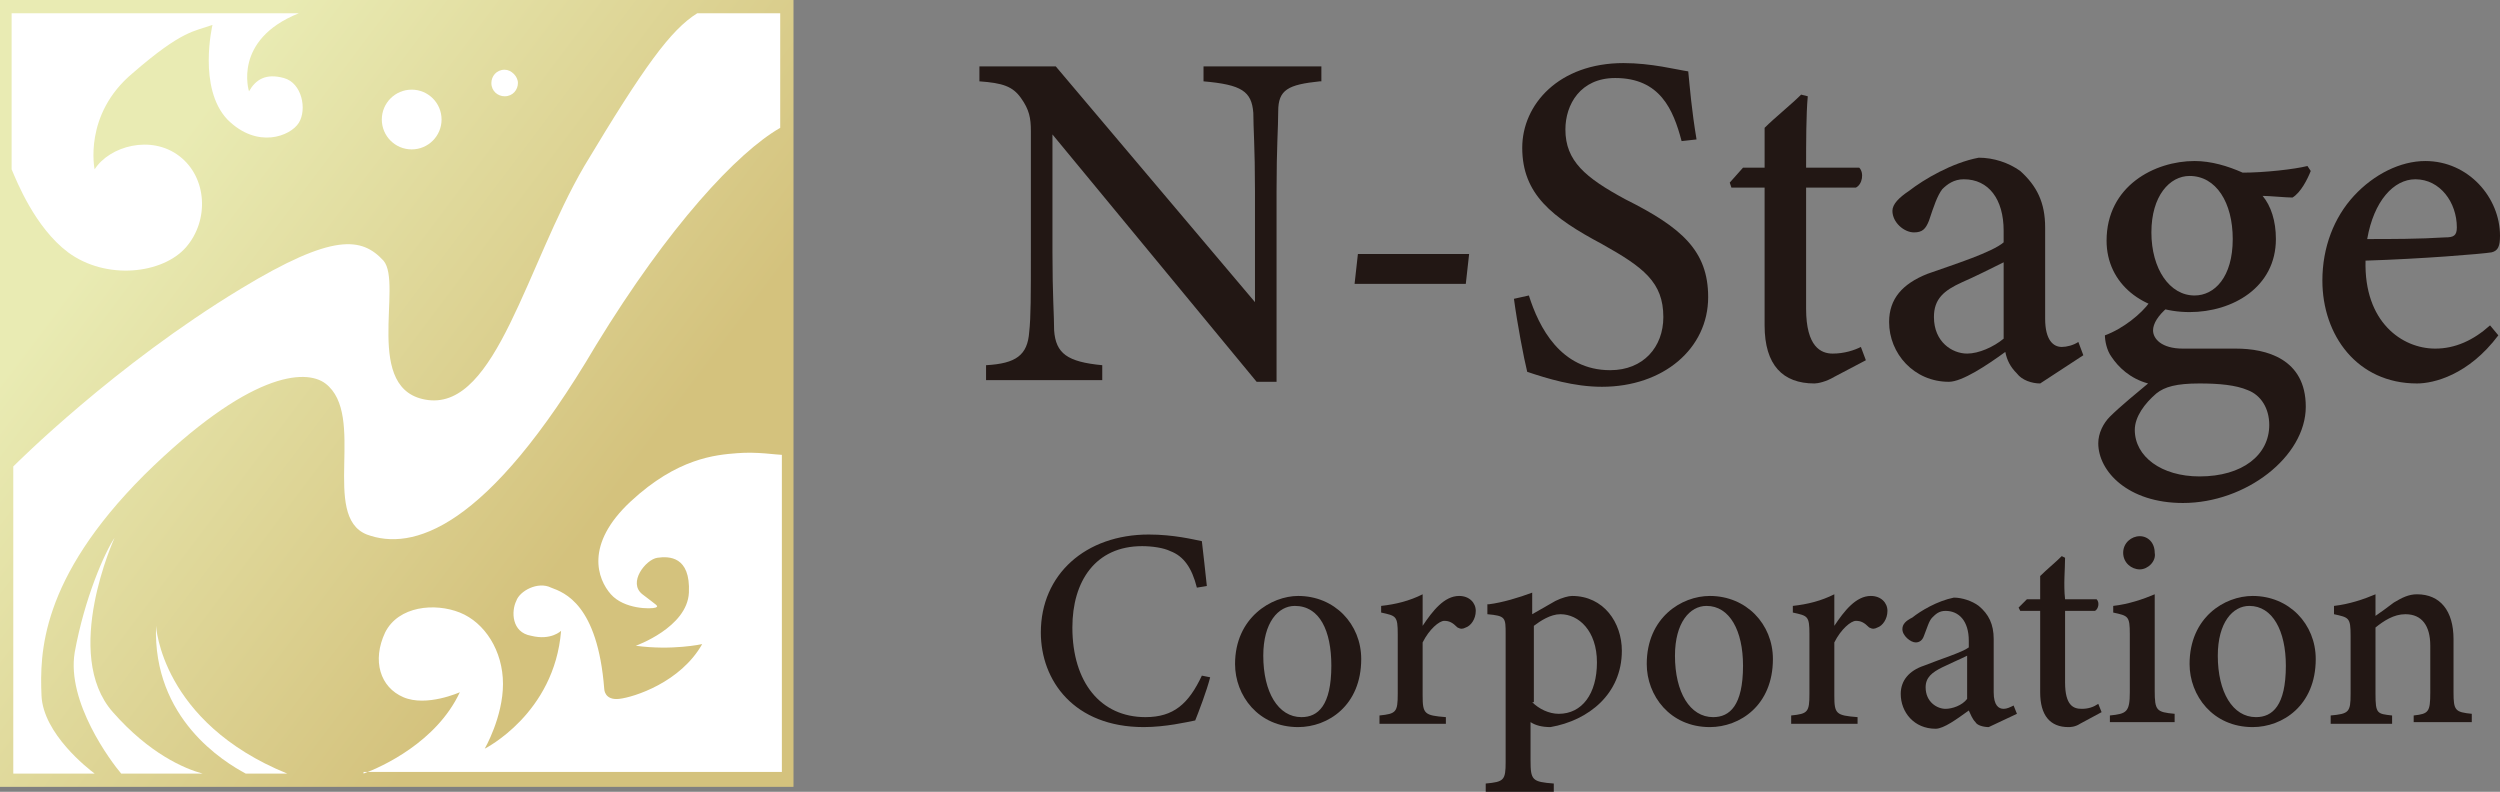
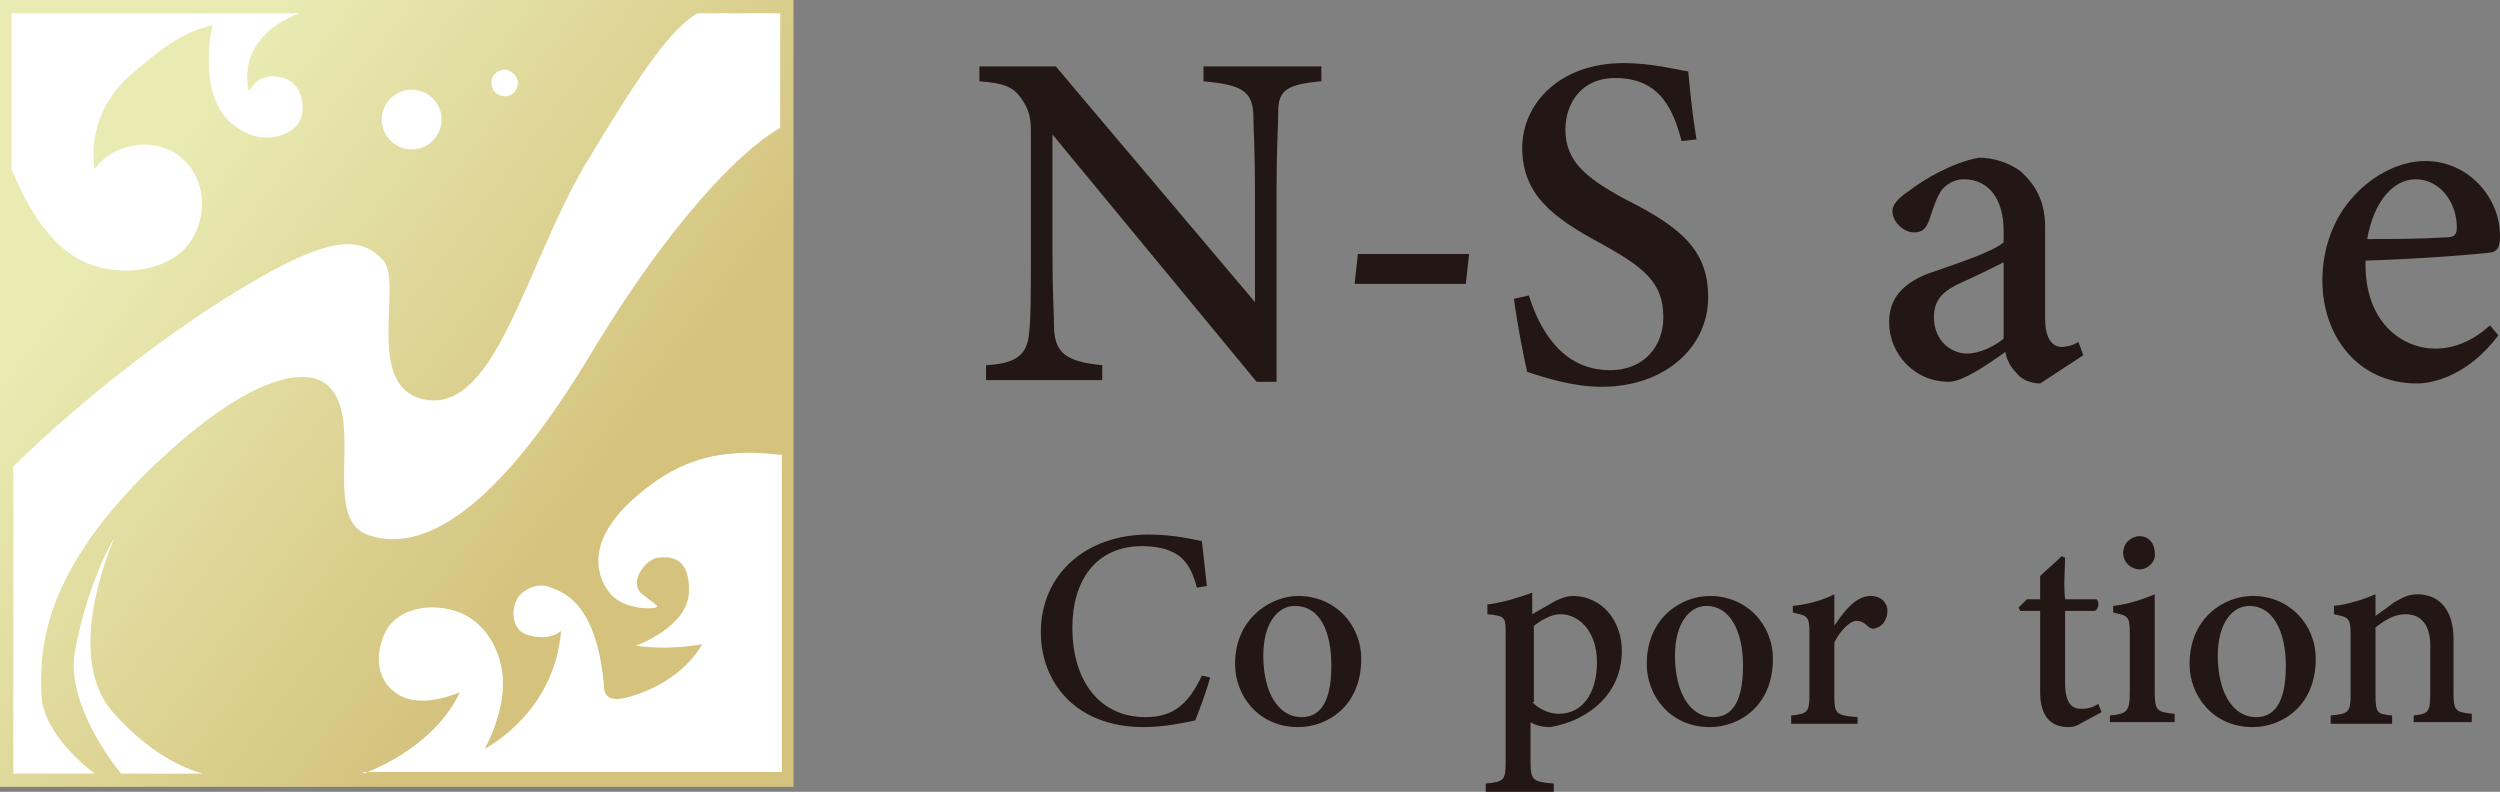
<svg xmlns="http://www.w3.org/2000/svg" version="1.1" x="0px" y="0px" viewBox="0 0 150.6 47.7" style="enable-background:new 0 0 150.6 47.7;" xml:space="preserve">
  <rect x="0" y="0" width="150.6" height="47.7" fill="#808080" stroke="none" />
  <style type="text/css">
	.st0{fill:url(#SVGID_1_);}
	.st1{fill:#FFFFFF;}
	.st2{fill:#221714;}
</style>
  <g id="レイヤー_1">
</g>
  <g id="txt">
    <g>
      <g>
        <linearGradient id="SVGID_1_" gradientUnits="userSpaceOnUse" x1="8.186" y1="11.877" x2="35.243" y2="32.243">
          <stop offset="0" style="stop-color:#E9EBB3" />
          <stop offset="1" style="stop-color:#D4C27D" />
        </linearGradient>
        <rect y="0" class="st0" width="47.8" height="47.4" />
        <g>
          <g>
            <path class="st1" d="M31.2,5c0,0.4-0.3,0.8-0.8,0.8c-0.4,0-0.8-0.3-0.8-0.8c0-0.4,0.3-0.8,0.8-0.8C30.8,4.2,31.2,4.6,31.2,5z" />
            <circle class="st1" cx="24.8" cy="7.2" r="1.8" />
          </g>
          <path class="st1" d="M18,0.8c-4,1.6-3,4.7-3,4.7c0.4-0.7,1-1.1,2.1-0.8c1.1,0.3,1.4,1.9,0.9,2.7c-0.5,0.8-2.5,1.6-4.3-0.2      c-1.8-1.9-0.9-5.7-0.9-5.7C11.7,1.9,11,1.8,8,4.4c-3,2.5-2.3,5.8-2.3,5.8c0.9-1.4,3.4-2.1,5.1-0.8c1.7,1.3,1.8,3.9,0.4,5.5      c-1.4,1.6-4.8,2-7.1,0.3c-2-1.5-3.1-4.3-3.4-5V0.8H18z" />
          <path class="st1" d="M7.3,46.6c-0.6-0.7-3.3-4.3-2.8-7.3c0.6-3.3,1.8-6,2.4-6.9c0,0-3.2,7-0.1,10.5c2.2,2.5,4.3,3.4,5.4,3.7H7.3      z" />
-           <path class="st1" d="M14.8,46.6c-1.3-0.7-5.6-3.3-5.4-8.9c0,0,0.3,5.8,7.9,8.9H14.8z" />
          <path class="st1" d="M19.6,23.1c-1.2-0.9-4.6-0.7-10.9,5.5c-6.3,6.3-6.3,10.8-6.2,13.3c0.1,2.3,2.8,4.4,3.2,4.7H0.8V28.1      C1,27.9,6.9,22,14.5,17.4c5.6-3.4,7.3-3.1,8.6-1.7c1.2,1.4-1.3,7.9,2.7,8.4c4.1,0.5,5.9-8.1,9.4-14.1c3.6-6,5.2-8.2,6.8-9.2H47      l0,6.9c-2.6,1.5-6.7,5.9-11.1,13.1C29.3,32,24.8,33.2,22.1,32.2C19.3,31.1,22.1,25,19.6,23.1z" />
          <path class="st1" d="M21.9,46.6c1.1-0.4,4.4-1.9,5.8-4.9c0,0-2,0.9-3.4,0.3c-1.4-0.6-1.9-2.2-1.1-3.9c0.8-1.6,3-1.8,4.5-1.2      c1.5,0.6,2.6,2.3,2.6,4.3c0,2-1.1,3.9-1.1,3.9s4.2-2.1,4.6-7.1c0,0-0.6,0.6-1.8,0.3c-1.2-0.2-1.2-1.5-0.9-2.1      c0.2-0.6,1.3-1.2,2.1-0.8c0.8,0.3,2.8,1,3.2,6.1c0,0,0,0.7,0.9,0.6c0.9-0.1,3.7-1,5-3.3c0,0-1.8,0.4-4,0.1c0,0,3.1-1.1,3.2-3.2      c0.1-2.2-1.2-2.2-1.9-2.1c-0.7,0.1-1.8,1.5-0.9,2.2s1,0.7,0.8,0.8c-0.3,0.1-1.9,0.1-2.7-0.8c-0.8-0.9-1.6-3,1.2-5.6      c2.8-2.6,5.1-2.8,6.4-2.9c1.2-0.1,2.4,0.1,2.7,0.1l0,19.1H21.9z" />
        </g>
      </g>
      <g>
        <g>
          <path class="st2" d="M79.5,4.9C77.6,5.1,77,5.4,77,6.7c0,1-0.1,2.1-0.1,4.8V23h-1.2L63.4,8.1v7.1c0,2.6,0.1,3.8,0.1,4.7      c0.1,1.4,0.8,1.9,2.9,2.1v0.9h-7v-0.9c1.8-0.1,2.5-0.6,2.6-2c0.1-0.9,0.1-2.2,0.1-4.8V7.9c0-0.8-0.1-1.3-0.6-2      C61,5.2,60.4,5,59,4.9V4h4.6l12,14.2v-6.7c0-2.6-0.1-3.8-0.1-4.7c-0.1-1.3-0.7-1.7-3-1.9V4h7.1V4.9z" />
          <path class="st2" d="M88.3,17.1h-6.7l0.2-1.8h6.7L88.3,17.1z" />
          <path class="st2" d="M101.3,8.5c-0.5-1.9-1.3-3.8-4-3.8c-2.1,0-3,1.6-3,3.1c0,1.9,1.2,2.9,3.6,4.2c3.4,1.7,5,3.1,5,5.9      c0,3.1-2.7,5.4-6.4,5.4c-1.7,0-3.3-0.5-4.5-0.9c-0.2-0.8-0.6-2.9-0.8-4.4l0.9-0.2c0.6,1.9,1.9,4.5,4.9,4.5c2,0,3.2-1.4,3.2-3.2      c0-2.1-1.2-3-3.7-4.4c-3-1.6-4.8-3-4.8-5.8c0-2.6,2.2-5.1,6.1-5.1c1.7,0,3.2,0.4,3.9,0.5c0.1,1,0.2,2.3,0.5,4.1L101.3,8.5z" />
-           <path class="st2" d="M110.5,22.7c-0.5,0.3-1,0.4-1.2,0.4c-1.9,0-3-1.1-3-3.5v-8.3h-2l-0.1-0.3l0.8-0.9h1.3V7.7      c0.6-0.6,1.6-1.4,2.2-2l0.4,0.1c-0.1,1.1-0.1,2.8-0.1,4.3h3.2c0.3,0.3,0.2,1-0.2,1.2h-3v7.3c0,2.3,0.9,2.7,1.6,2.7      c0.7,0,1.3-0.2,1.7-0.4l0.3,0.8L110.5,22.7z" />
          <path class="st2" d="M122.9,23.1c-0.5,0-1.1-0.2-1.4-0.6c-0.4-0.4-0.6-0.8-0.7-1.3c-1.1,0.8-2.6,1.8-3.4,1.8      c-2.1,0-3.6-1.7-3.6-3.6c0-1.4,0.8-2.3,2.3-2.9c1.7-0.6,3.9-1.3,4.6-1.9v-0.7c0-1.9-0.9-3.1-2.4-3.1c-0.6,0-1,0.3-1.3,0.6      c-0.3,0.4-0.5,1-0.8,1.9c-0.2,0.5-0.4,0.7-0.9,0.7c-0.6,0-1.3-0.6-1.3-1.3c0-0.4,0.4-0.8,1-1.2c0.9-0.7,2.6-1.7,4.2-2      c0.9,0,1.8,0.3,2.5,0.8c1,0.9,1.5,1.9,1.5,3.4v5.5c0,1.3,0.5,1.7,1,1.7c0.3,0,0.7-0.1,1-0.3l0.3,0.8L122.9,23.1z M120.7,15.8      c-0.6,0.3-1.8,0.9-2.5,1.2c-1.1,0.5-1.7,1-1.7,2.1c0,1.5,1.1,2.2,2,2.2c0.7,0,1.6-0.4,2.2-0.9C120.7,19,120.7,17.2,120.7,15.8z" />
-           <path class="st2" d="M130.6,18.5c-0.6,0.5-0.9,1-0.9,1.4c0,0.5,0.5,1.1,1.8,1.1c1,0,2.3,0,3.2,0c1.8,0,4.2,0.6,4.2,3.5      c0,3-3.6,5.8-7.4,5.8c-3.3,0-5.1-1.9-5.1-3.6c0-0.6,0.3-1.2,0.7-1.6c0.6-0.6,1.7-1.5,2.3-2c-1.1-0.3-1.8-1-2.2-1.6      c-0.3-0.4-0.4-1-0.4-1.3c1.1-0.4,2.2-1.3,2.7-2L130.6,18.5z M131.9,18.8c-2.8,0-5-1.7-5-4.3c0-3.3,2.9-4.8,5.3-4.8      c1,0,2,0.3,2.9,0.7c1.3,0,3.1-0.2,3.9-0.4l0.2,0.3c-0.2,0.5-0.6,1.3-1.1,1.6c-0.4,0-1.4-0.1-1.8-0.1c0.5,0.6,0.8,1.5,0.8,2.6      C137.1,17.3,134.5,18.8,131.9,18.8z M132.5,23.1c-1.4,0-2.1,0.2-2.6,0.6c-0.7,0.6-1.3,1.4-1.3,2.2c0,1.6,1.6,2.8,3.9,2.8      c2.6,0,4.2-1.3,4.2-3.1c0-1-0.5-1.8-1.3-2.1C134.7,23.2,133.7,23.1,132.5,23.1z M131.9,10.6c-1.2,0-2.3,1.2-2.3,3.4      c0,2.2,1.1,3.8,2.6,3.8c1.2,0,2.3-1.1,2.3-3.4C134.5,12.2,133.5,10.6,131.9,10.6z" />
          <path class="st2" d="M150.5,20.2c-1.8,2.4-3.9,2.9-4.9,2.9c-3.6,0-5.7-2.9-5.7-6.2c0-2,0.7-3.8,1.9-5.1c1.2-1.3,2.8-2.1,4.3-2.1      c2.6,0,4.5,2.2,4.5,4.5c0,0.6-0.1,0.9-0.5,1c-0.6,0.1-4.3,0.4-7.6,0.5c-0.1,3.7,2.2,5.3,4.2,5.3c1.2,0,2.3-0.5,3.3-1.4      L150.5,20.2z M145.5,10.8c-1.3,0-2.5,1.3-2.9,3.6c1.5,0,3.1,0,4.7-0.1c0.5,0,0.7-0.1,0.7-0.6C148,12.2,147,10.8,145.5,10.8z" />
        </g>
        <g>
          <g>
            <path class="st2" d="M72.9,40.8c-0.2,0.8-0.7,2.1-0.9,2.6c-0.5,0.1-1.8,0.4-3.1,0.4c-4.2,0-6.2-2.8-6.2-5.7       c0-3.5,2.7-5.9,6.5-5.9c1.5,0,2.7,0.3,3.2,0.4c0.1,0.8,0.2,1.8,0.3,2.7l-0.6,0.1c-0.3-1.2-0.8-1.9-1.6-2.2       c-0.4-0.2-1.1-0.3-1.7-0.3c-2.8,0-4.2,2.1-4.2,4.9c0,3.3,1.7,5.4,4.4,5.4c1.7,0,2.6-0.8,3.4-2.5L72.9,40.8z" />
            <path class="st2" d="M78.2,35.9c2.2,0,3.8,1.7,3.8,3.8c0,2.8-2,4.1-3.8,4.1c-2.4,0-3.8-1.9-3.8-3.8       C74.4,37.2,76.6,35.9,78.2,35.9z M78,36.5c-1,0-1.9,1-1.9,3c0,2.2,0.9,3.7,2.3,3.7c1,0,1.8-0.7,1.8-3.1       C80.2,38,79.5,36.5,78,36.5z" />
-             <path class="st2" d="M87.1,43.6h-4v-0.5c1-0.1,1.1-0.2,1.1-1.3v-3.6c0-1.1-0.1-1.1-1-1.3v-0.4c0.9-0.1,1.7-0.3,2.5-0.7       c0,0.6,0,1.3,0,1.9c0.6-0.9,1.3-1.8,2.2-1.8c0.6,0,1,0.4,1,0.9c0,0.5-0.3,0.9-0.6,1c-0.2,0.1-0.3,0.1-0.5,0       c-0.3-0.3-0.5-0.4-0.8-0.4c-0.3,0-0.9,0.5-1.3,1.3v3.2c0,1.1,0.1,1.2,1.4,1.3V43.6z" />
            <path class="st2" d="M89.7,36.4c0.8-0.1,1.8-0.4,2.6-0.7c0,0.4,0,0.9,0,1.3c0,0,1.4-0.8,1.4-0.8c0.4-0.2,0.8-0.3,1-0.3       c1.9,0,3,1.6,3,3.3c0,2.6-2,4.2-4.3,4.6c-0.5,0-0.9-0.1-1.2-0.3v2.3c0,1.2,0.1,1.3,1.4,1.4v0.5h-4.1v-0.5       c1.1-0.1,1.2-0.2,1.2-1.3v-7.7c0-1,0-1.1-1.1-1.2V36.4z M92.3,42.3c0.4,0.4,1,0.7,1.6,0.7c1.4,0,2.3-1.2,2.3-3.1       c0-1.9-1.1-2.9-2.2-2.9c-0.6,0-1.2,0.4-1.6,0.7V42.3z" />
            <path class="st2" d="M103,35.9c2.2,0,3.8,1.7,3.8,3.8c0,2.8-2,4.1-3.8,4.1c-2.4,0-3.8-1.9-3.8-3.8       C99.2,37.2,101.3,35.9,103,35.9z M102.8,36.5c-1,0-1.9,1-1.9,3c0,2.2,0.9,3.7,2.3,3.7c1,0,1.8-0.7,1.8-3.1       C105,38,104.2,36.5,102.8,36.5z" />
            <path class="st2" d="M111.9,43.6h-4v-0.5c1-0.1,1.1-0.2,1.1-1.3v-3.6c0-1.1-0.1-1.1-1-1.3v-0.4c0.9-0.1,1.7-0.3,2.5-0.7       c0,0.6,0,1.3,0,1.9c0.6-0.9,1.3-1.8,2.2-1.8c0.6,0,1,0.4,1,0.9c0,0.5-0.3,0.9-0.6,1c-0.2,0.1-0.3,0.1-0.5,0       c-0.3-0.3-0.5-0.4-0.8-0.4c-0.3,0-0.9,0.5-1.3,1.3v3.2c0,1.1,0.1,1.2,1.4,1.3V43.6z" />
-             <path class="st2" d="M119.8,43.8c-0.3,0-0.7-0.1-0.8-0.3c-0.2-0.2-0.3-0.5-0.4-0.7c-0.7,0.5-1.5,1.1-2,1.1       c-1.3,0-2.1-1-2.1-2.1c0-0.8,0.5-1.4,1.4-1.7c1-0.4,2.3-0.8,2.7-1.1v-0.4c0-1.2-0.6-1.8-1.4-1.8c-0.4,0-0.6,0.2-0.8,0.4       c-0.2,0.2-0.3,0.6-0.5,1.1c-0.1,0.3-0.3,0.4-0.5,0.4c-0.3,0-0.8-0.4-0.8-0.8c0-0.3,0.2-0.5,0.6-0.7c0.5-0.4,1.5-1,2.5-1.2       c0.5,0,1.1,0.2,1.5,0.5c0.6,0.5,0.9,1.1,0.9,2v3.2c0,0.8,0.3,1,0.6,1c0.2,0,0.4-0.1,0.6-0.2l0.2,0.5L119.8,43.8z M118.5,39.5       c-0.4,0.2-1.1,0.5-1.5,0.7c-0.6,0.3-1,0.6-1,1.2c0,0.9,0.7,1.3,1.2,1.3c0.4,0,1-0.2,1.3-0.6C118.5,41.3,118.5,40.3,118.5,39.5z       " />
            <path class="st2" d="M125.3,43.6c-0.3,0.2-0.6,0.2-0.7,0.2c-1.1,0-1.7-0.7-1.7-2.1v-4.9h-1.2l-0.1-0.2l0.5-0.5h0.8v-1.4       c0.4-0.4,0.9-0.8,1.3-1.2l0.2,0.1c0,0.7-0.1,1.6,0,2.5h1.9c0.2,0.2,0.1,0.6-0.1,0.7h-1.8v4.3c0,1.4,0.5,1.6,1,1.6       c0.4,0,0.7-0.1,1-0.3l0.2,0.5L125.3,43.6z" />
            <path class="st2" d="M127.1,43.6v-0.5c1-0.1,1.2-0.2,1.2-1.4v-3.5c0-1.1-0.1-1.1-1-1.3v-0.4c0.9-0.1,1.8-0.4,2.5-0.7       c0,0.7,0,1.4,0,2.1v3.7c0,1.2,0.1,1.3,1.2,1.4v0.5H127.1z M128.9,34.3c-0.5,0-1-0.4-1-1c0-0.6,0.5-1,1-1c0.5,0,0.9,0.4,0.9,1       C129.9,33.8,129.4,34.3,128.9,34.3z" />
            <path class="st2" d="M135.7,35.9c2.2,0,3.8,1.7,3.8,3.8c0,2.8-2,4.1-3.8,4.1c-2.4,0-3.8-1.9-3.8-3.8       C131.9,37.2,134,35.9,135.7,35.9z M135.5,36.5c-1,0-1.9,1-1.9,3c0,2.2,0.9,3.7,2.3,3.7c1,0,1.8-0.7,1.8-3.1       C137.7,38,136.9,36.5,135.5,36.5z" />
            <path class="st2" d="M145.4,43.6v-0.5c0.9-0.1,1-0.2,1-1.4v-2.8c0-1.2-0.5-1.9-1.5-1.9c-0.7,0-1.3,0.4-1.8,0.8v4       c0,1.2,0.1,1.2,1,1.3v0.5h-3.7v-0.5c1.1-0.1,1.2-0.2,1.2-1.3v-3.5c0-1.1-0.1-1.1-1-1.3v-0.5c0.9-0.1,1.8-0.4,2.5-0.7       c0,0.4,0,0.9,0,1.3c0.3-0.2,0.7-0.5,1.1-0.8c0.5-0.3,0.9-0.5,1.4-0.5c1.4,0,2.2,1,2.2,2.7v3.2c0,1.1,0.1,1.2,1.1,1.3v0.5H145.4       z" />
          </g>
        </g>
      </g>
    </g>
  </g>
</svg>